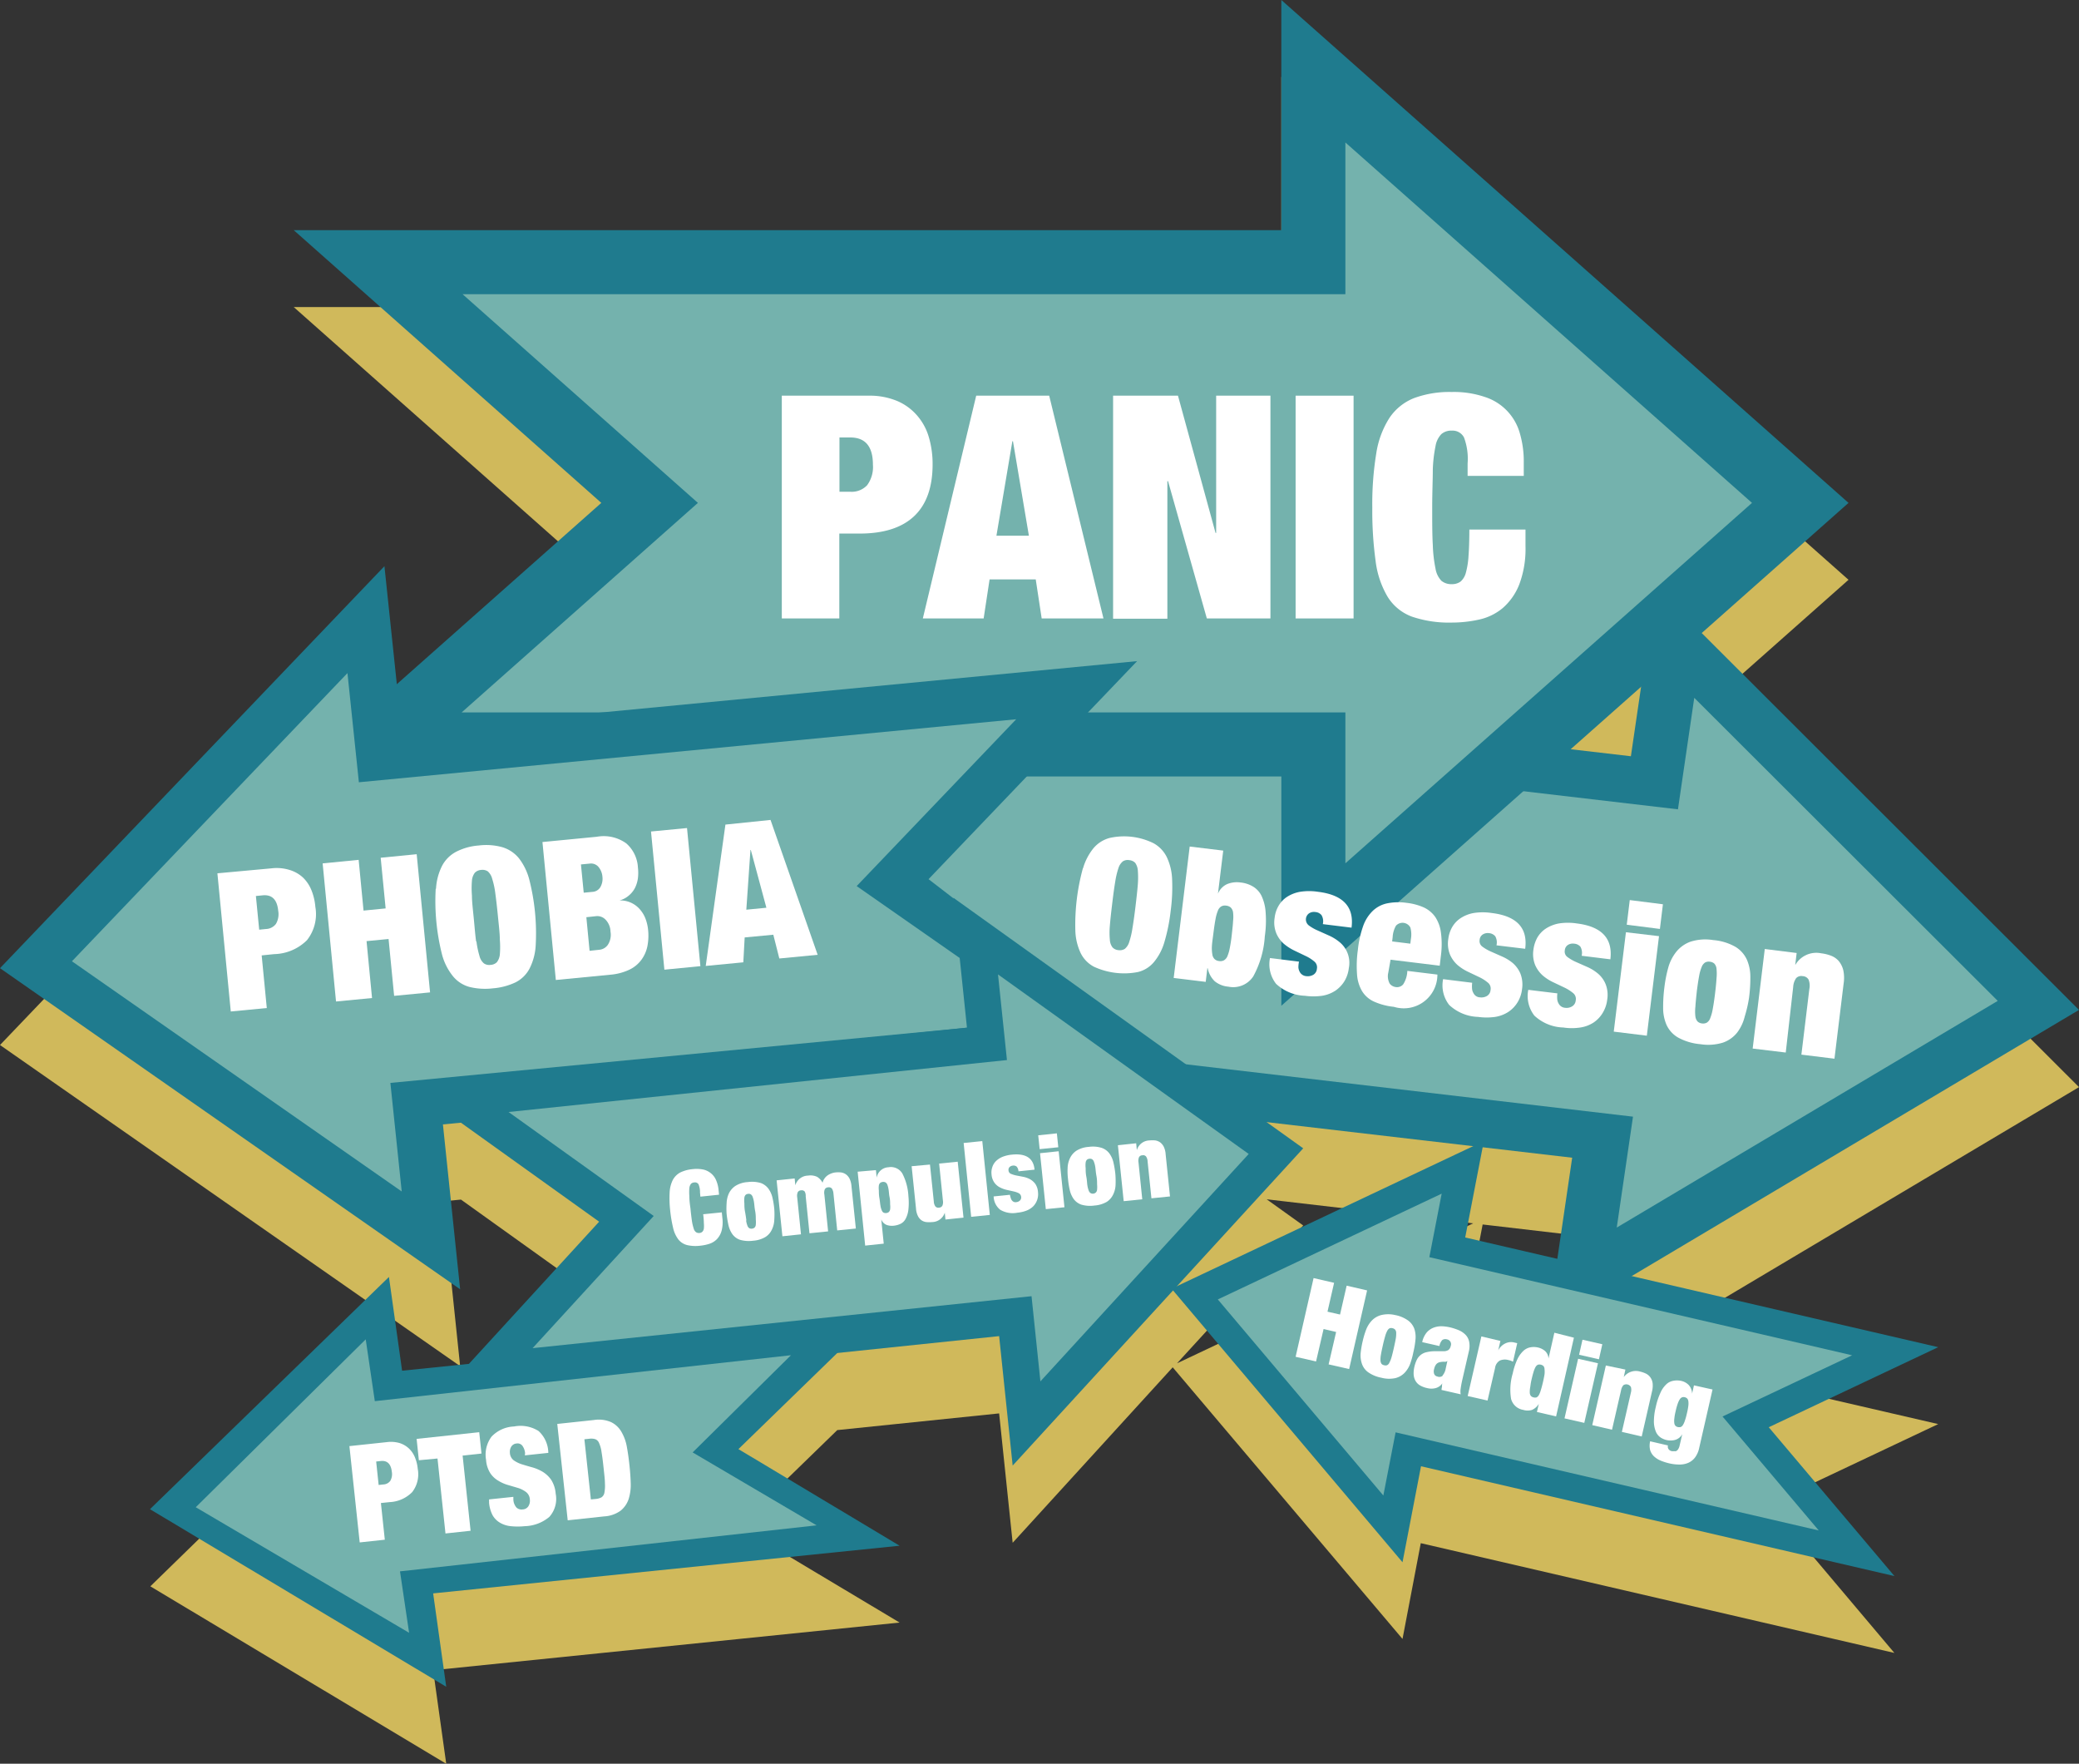
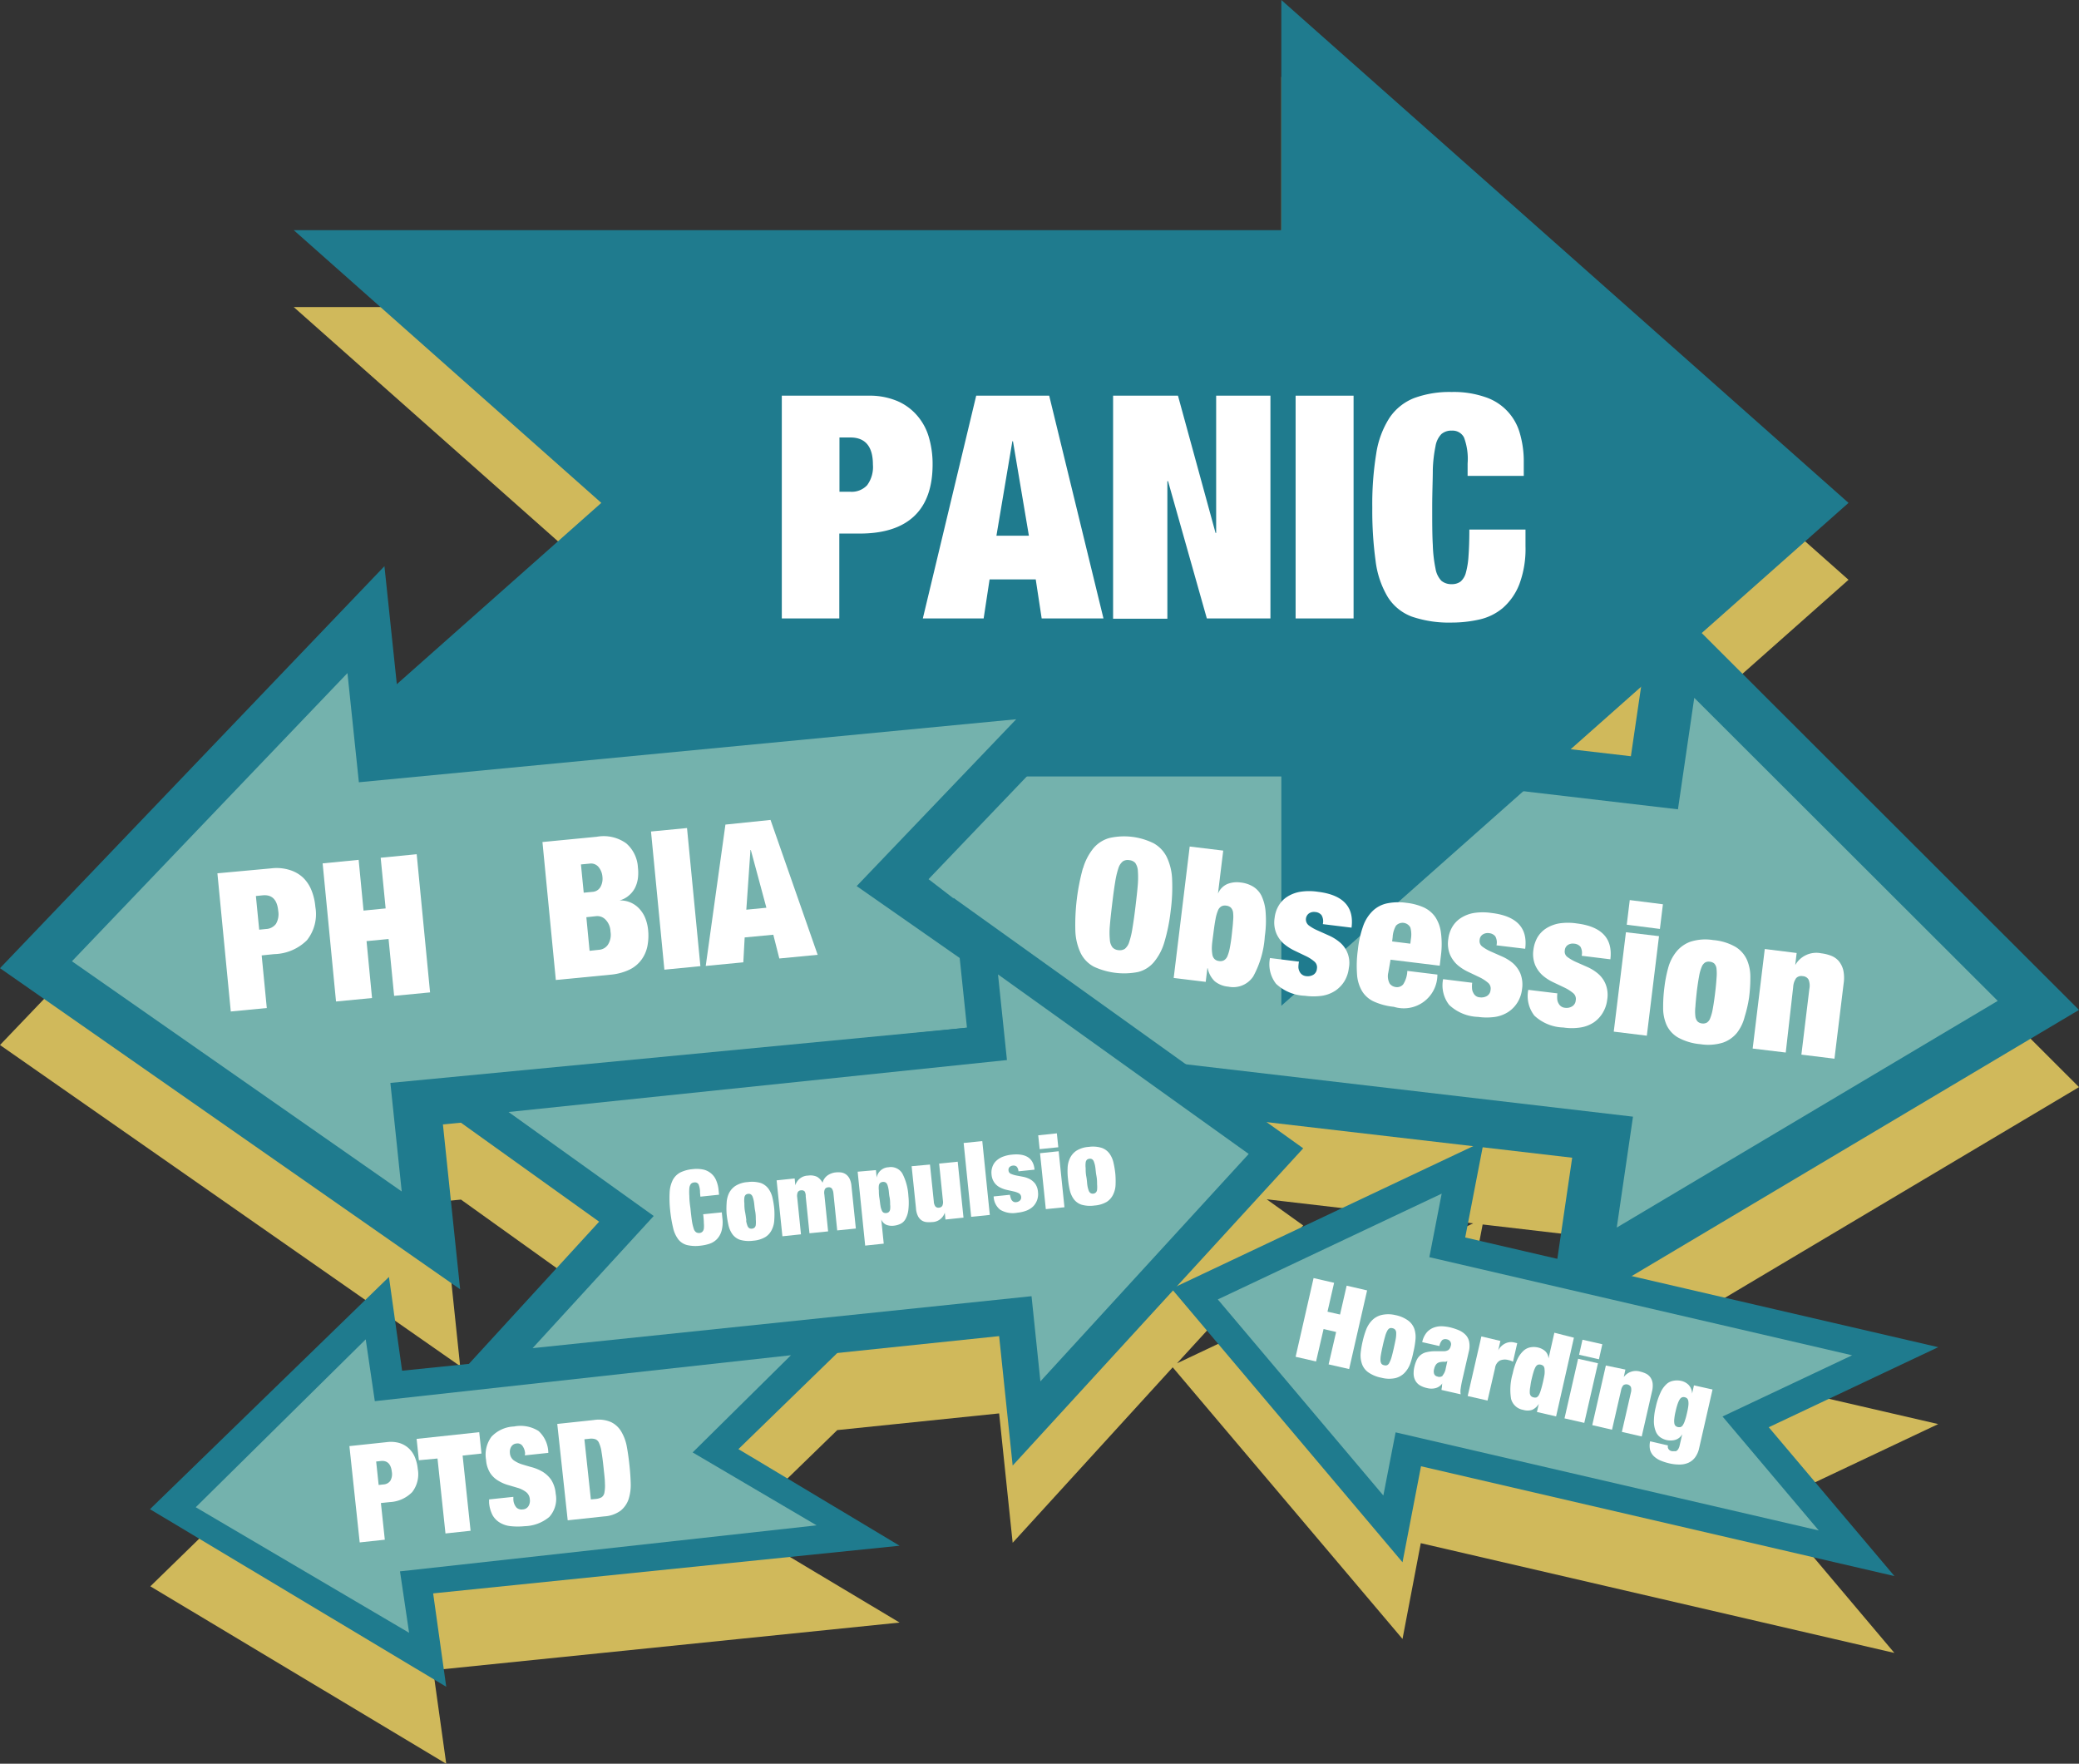
<svg xmlns="http://www.w3.org/2000/svg" viewBox="0 0 276.56 234.6">
  <rect x="0" y="0" width="276.56" height="234.6" fill="#333333" stroke="none" />
  <defs>
    <style>.cls-1{fill:#d0b95b;}.cls-2{fill:#1f7b8e;}.cls-3{fill:#74b2ad;}.cls-4{fill:#fff;}</style>
  </defs>
  <g id="Layer_2" data-name="Layer 2">
    <g id="Text">
      <path class="cls-1" d="M217.06,180l59.5-35.4L226.37,94.43,245.9,77.12,170.45,10.23V40.84H39.07L80,77.12l-27.2,24.12L51.14,85.53,0,139l61.21,42.71-2.29-21.92,2.4-.23L79.7,172.72,62.37,191.64l-8.88.91-1.75-12.48L20,211,59.36,234.6l-1.74-12.44,62.05-6.34L98.23,203l13.15-12.78L132.91,188l1.8,17.21L156,181.87,186.57,218,189,205.26l63,14.6L235.3,200.07l22.53-10.65Zm-22.14-5.13,2.31-12,11.91,1.39-2,13.45Zm22-64-8-.93,9.36-8.3ZM173.36,163l-4.86-3.48,27.47,3.2-39.4,18.62Z" />
      <polygon class="cls-2" points="276.56 134.33 220.25 78.09 216.95 100.59 156.56 93.55 136.6 95.59 128.17 144.56 209.14 153.99 205.85 176.4 276.56 134.33" />
      <polygon class="cls-3" points="122.95 137.49 217.23 148.53 215.07 163.28 265.75 133.13 225.38 92.82 223.21 107.65 129.04 96.62 122.95 137.49" />
      <polygon class="cls-2" points="170.45 133.78 170.45 103.28 38.94 103.28 79.99 66.89 39.07 30.61 170.45 30.61 170.45 0 245.9 66.89 170.45 133.78" />
-       <polygon class="cls-3" points="61.41 94.76 178.97 94.76 178.97 114.83 233.06 66.89 178.97 18.95 178.97 39.13 61.53 39.13 92.84 66.89 61.41 94.76" />
      <rect class="cls-3" x="121.24" y="112.55" width="7.95" height="8.22" />
      <polygon class="cls-2" points="151.56 140.69 128.76 123.68 127.17 119.75 123.52 116.94 151.26 87.94 53.45 97.31 51.14 75.31 0 128.78 61.21 171.49 58.92 149.56 151.56 140.69" />
      <polygon class="cls-3" points="113.96 117.86 135.18 95.67 47.74 104.05 46.22 89.53 9.57 127.86 53.44 158.48 51.93 144.04 139.46 135.66 113.96 117.86" />
      <polygon class="cls-2" points="134.71 194.94 132.91 177.72 58.67 185.46 79.7 162.5 54.47 144.43 128.63 136.69 126.83 119.42 173.36 152.74 134.71 194.94" />
      <polygon class="cls-3" points="70.85 179.32 137.22 172.41 138.4 183.74 166.11 153.49 132.76 129.61 133.95 141 67.65 147.91 86.96 161.74 70.85 179.32" />
      <polygon class="cls-2" points="19.95 200.74 51.74 169.85 53.49 182.32 115.47 175.99 98.23 192.75 119.67 205.6 57.62 211.94 59.36 224.36 19.95 200.74" />
      <polygon class="cls-3" points="92.14 193.19 105.22 180.26 49.86 186.37 48.65 178.15 26.04 200.48 54.42 217.18 53.21 209.01 108.63 202.89 92.14 193.19" />
      <polygon class="cls-2" points="155.85 171.41 197.39 151.78 194.91 164.6 257.83 179.19 235.29 189.84 252.01 209.64 189.03 195.03 186.57 207.8 155.85 171.41" />
      <polygon class="cls-3" points="229.14 188.41 246.38 180.27 190.14 167.22 191.78 158.77 162 172.84 184.02 198.92 185.65 190.52 241.94 203.57 229.14 188.41" />
      <path class="cls-4" d="M115.54,52.63a9.5,9.5,0,0,1,3.82.71A7.24,7.24,0,0,1,122,55.27a7.58,7.58,0,0,1,1.56,2.88,12.6,12.6,0,0,1,.5,3.61c0,3.07-.83,5.37-2.47,6.91s-4.06,2.3-7.24,2.3h-2.7V82.26H104V52.63Zm-2.41,12.78a2.8,2.8,0,0,0,2.22-.87,4.08,4.08,0,0,0,.77-2.74c0-2.4-1-3.61-3-3.61h-1.45v7.22Z" />
      <path class="cls-4" d="M139.57,52.63l7.22,29.63h-8.22l-.79-5.19h-6.14l-.79,5.19h-8.09l7.1-29.63Zm-4.9,6.06-2.12,12.57h4.32l-2.12-12.57Z" />
      <path class="cls-4" d="M156.7,52.63l5,18.26h.08V52.63H169V82.26h-8.46L155.38,64h-.09v18.3h-7.22V52.63Z" />
      <path class="cls-4" d="M180.06,52.63V82.26h-7.71V52.63Z" />
      <path class="cls-4" d="M194.75,58.19a1.7,1.7,0,0,0-1.62-.91,2,2,0,0,0-1.39.46,3,3,0,0,0-.78,1.61,18.18,18.18,0,0,0-.36,3.14c0,1.31-.08,3-.08,5s0,3.64.08,5a18.18,18.18,0,0,0,.36,3.14,3.06,3.06,0,0,0,.78,1.62,2.06,2.06,0,0,0,1.39.45,1.91,1.91,0,0,0,1.17-.35,2.35,2.35,0,0,0,.7-1.18,10.76,10.76,0,0,0,.35-2.22c.07-.93.11-2.1.11-3.51h7.47v2.2a13.42,13.42,0,0,1-.83,5.1,8.08,8.08,0,0,1-2.2,3.14,7.32,7.32,0,0,1-3.14,1.53,16.69,16.69,0,0,1-3.63.4,15.32,15.32,0,0,1-5.31-.79,6.42,6.42,0,0,1-3.23-2.64,12.22,12.22,0,0,1-1.6-4.77,49,49,0,0,1-.44-7.07,41.69,41.69,0,0,1,.52-7.18,12.14,12.14,0,0,1,1.76-4.77,7.07,7.07,0,0,1,3.28-2.64,13.64,13.64,0,0,1,5-.81,12.81,12.81,0,0,1,4.44.67,7.06,7.06,0,0,1,4.63,4.83,13.3,13.3,0,0,1,.52,3.88V63.3h-7.47V61.64A8.11,8.11,0,0,0,194.75,58.19Z" />
      <path class="cls-4" d="M144.07,115.5a7.56,7.56,0,0,1,1.4-2.69,4.25,4.25,0,0,1,2.13-1.35,8.84,8.84,0,0,1,5.87.71,4.27,4.27,0,0,1,1.74,1.83,7.48,7.48,0,0,1,.71,2.94,23.62,23.62,0,0,1-.19,4.21,23.91,23.91,0,0,1-.83,4.14,7.35,7.35,0,0,1-1.4,2.68,4,4,0,0,1-2.12,1.32,9.57,9.57,0,0,1-5.87-.71,4.11,4.11,0,0,1-1.75-1.8,7.56,7.56,0,0,1-.71-2.94,28.39,28.39,0,0,1,1-8.34Zm3.57,7.63a10,10,0,0,0,0,1.88,1.83,1.83,0,0,0,.35,1,1.2,1.2,0,0,0,.78.37,1.26,1.26,0,0,0,.86-.17,1.89,1.89,0,0,0,.58-.9,10.94,10.94,0,0,0,.43-1.82c.13-.77.27-1.75.41-2.92s.25-2.15.31-2.93a11.89,11.89,0,0,0,0-1.87,2,2,0,0,0-.35-1,1.24,1.24,0,0,0-.79-.36,1.18,1.18,0,0,0-.85.16,1.9,1.9,0,0,0-.59.9,11.09,11.09,0,0,0-.43,1.83c-.13.77-.26,1.74-.4,2.91S147.7,122.35,147.64,123.13Z" />
      <path class="cls-4" d="M162.72,113.14l-.7,5.73h0a2.38,2.38,0,0,1,1.26-1.29,3.44,3.44,0,0,1,1.73-.2,4.06,4.06,0,0,1,1.67.54,3,3,0,0,1,1.14,1.25,6.09,6.09,0,0,1,.54,2.16,14.56,14.56,0,0,1-.11,3.22,12.7,12.7,0,0,1-1.54,5.33,3.19,3.19,0,0,1-3.3,1.36,3.33,3.33,0,0,1-1.82-.72,3.23,3.23,0,0,1-.93-1.73h-.05l-.22,1.81-4.26-.52,2.13-17.48Zm-1.5,12.63a5,5,0,0,0,.05,1.16,1.08,1.08,0,0,0,.31.65,1,1,0,0,0,.59.25,1,1,0,0,0,.65-.1,1.13,1.13,0,0,0,.46-.55,5.34,5.34,0,0,0,.32-1.12c.09-.46.18-1,.26-1.75s.15-1.32.17-1.79a5.13,5.13,0,0,0,0-1.16,1.13,1.13,0,0,0-.31-.65,1.1,1.1,0,0,0-.61-.25,1,1,0,0,0-.64.1,1.07,1.07,0,0,0-.45.55,5.34,5.34,0,0,0-.32,1.12c-.09.47-.18,1.06-.27,1.78S161.25,125.3,161.22,125.77Z" />
      <path class="cls-4" d="M172.72,128.67a1.46,1.46,0,0,0,.17.59,1.07,1.07,0,0,0,.88.58,1.48,1.48,0,0,0,.93-.18,1,1,0,0,0,.48-.79,1,1,0,0,0-.37-1,5,5,0,0,0-1.12-.71l-1.46-.7a6.67,6.67,0,0,1-1.44-.92,3.88,3.88,0,0,1-1-1.38,3.82,3.82,0,0,1-.23-2.08,4,4,0,0,1,.52-1.59,3.53,3.53,0,0,1,1.12-1.19,4.68,4.68,0,0,1,1.75-.68,7.77,7.77,0,0,1,2.38,0q5,.61,4.46,4.77l-3.82-.47a1.62,1.62,0,0,0-.17-1.19,1.17,1.17,0,0,0-.83-.42,1.2,1.2,0,0,0-.84.18,1,1,0,0,0,0,1.62,5.72,5.72,0,0,0,1.12.64l1.47.66a6.11,6.11,0,0,1,1.45.88,3.56,3.56,0,0,1,1.26,3.47,4.32,4.32,0,0,1-.58,1.74,4.19,4.19,0,0,1-1.21,1.27,4.49,4.49,0,0,1-1.77.68,8.23,8.23,0,0,1-2.28,0,5.93,5.93,0,0,1-3.84-1.59,4.22,4.22,0,0,1-.81-3.43l3.86.48A3.68,3.68,0,0,0,172.72,128.67Z" />
      <path class="cls-4" d="M184.68,129.36a2.08,2.08,0,0,0,.19,1.48,1.21,1.21,0,0,0,.79.45,1.07,1.07,0,0,0,1-.36,3.52,3.52,0,0,0,.55-1.79l4,.49a4.47,4.47,0,0,1-5.79,4.29,8.57,8.57,0,0,1-2.63-.69,3.59,3.59,0,0,1-1.59-1.38,5,5,0,0,1-.68-2.26,15.32,15.32,0,0,1,.11-3.24,13.79,13.79,0,0,1,.71-3.19,5.23,5.23,0,0,1,1.27-2,3.92,3.92,0,0,1,1.9-1,7.61,7.61,0,0,1,2.6-.07,7.74,7.74,0,0,1,2.27.6,3.84,3.84,0,0,1,1.54,1.27,4.85,4.85,0,0,1,.76,2.08,11.73,11.73,0,0,1,0,3.06l-.16,1.35-6.54-.8Zm2.93-6a1.18,1.18,0,0,0-1.91-.23,3.43,3.43,0,0,0-.44,1.51l-.07.58,2.42.3.07-.59A3.45,3.45,0,0,0,187.61,123.36Z" />
      <path class="cls-4" d="M195.82,131.49a1.32,1.32,0,0,0,.18.59,1,1,0,0,0,.87.58,1.48,1.48,0,0,0,.93-.18,1,1,0,0,0,.48-.79,1,1,0,0,0-.37-1,5.19,5.19,0,0,0-1.11-.71l-1.47-.7a6.31,6.31,0,0,1-1.44-.92,4,4,0,0,1-1-1.38,3.91,3.91,0,0,1-.23-2.08,4.14,4.14,0,0,1,.52-1.59,3.56,3.56,0,0,1,1.13-1.19,4.63,4.63,0,0,1,1.74-.68,7.8,7.8,0,0,1,2.38,0q5,.6,4.46,4.76l-3.82-.46a1.67,1.67,0,0,0-.16-1.2,1.21,1.21,0,0,0-.83-.42,1.23,1.23,0,0,0-.84.18.92.92,0,0,0-.41.72.91.91,0,0,0,.37.9,5.82,5.82,0,0,0,1.13.65l1.47.65a6,6,0,0,1,1.44.88,3.87,3.87,0,0,1,1,1.37,4,4,0,0,1,.23,2.1,4.28,4.28,0,0,1-.59,1.74,4.07,4.07,0,0,1-1.21,1.27,4.49,4.49,0,0,1-1.77.68,8.22,8.22,0,0,1-2.28,0,5.88,5.88,0,0,1-3.84-1.59,4.22,4.22,0,0,1-.81-3.43l3.87.48A3.72,3.72,0,0,0,195.82,131.49Z" />
      <path class="cls-4" d="M207.15,132.87a1.33,1.33,0,0,0,.18.6,1.06,1.06,0,0,0,.87.58,1.42,1.42,0,0,0,.93-.19,1,1,0,0,0,.48-.78,1,1,0,0,0-.36-1,5.55,5.55,0,0,0-1.12-.71l-1.47-.7a6.19,6.19,0,0,1-1.44-.92,4,4,0,0,1-1-1.38,3.89,3.89,0,0,1-.23-2.08,4.45,4.45,0,0,1,.52-1.59,3.65,3.65,0,0,1,1.13-1.19,4.8,4.8,0,0,1,1.74-.68,7.8,7.8,0,0,1,2.38,0c3.31.41,4.8,2,4.46,4.77l-3.82-.47a1.67,1.67,0,0,0-.16-1.2,1.2,1.2,0,0,0-.83-.41,1.22,1.22,0,0,0-.84.17.92.92,0,0,0-.41.72.89.89,0,0,0,.37.9,5.82,5.82,0,0,0,1.13.65l1.47.65a5.88,5.88,0,0,1,1.44.89,3.64,3.64,0,0,1,1,1.36,3.9,3.9,0,0,1,.23,2.11,4.33,4.33,0,0,1-.59,1.74A4.07,4.07,0,0,1,212,136a4.42,4.42,0,0,1-1.77.67,7.45,7.45,0,0,1-2.27,0,5.88,5.88,0,0,1-3.85-1.58,4.24,4.24,0,0,1-.81-3.43l3.87.47A3.72,3.72,0,0,0,207.15,132.87Z" />
      <path class="cls-4" d="M220.69,124.52l-1.62,13.24-4.4-.54L216.29,124Zm.52-4.24-.4,3.28L216.4,123l.4-3.28Z" />
      <path class="cls-4" d="M232.09,135.22a5.76,5.76,0,0,1-1,2.12,4.16,4.16,0,0,1-1.89,1.34,6.65,6.65,0,0,1-3,.21,7.51,7.51,0,0,1-3-.9,3.77,3.77,0,0,1-1.51-1.67,5.6,5.6,0,0,1-.45-2.29,20.19,20.19,0,0,1,.17-2.73,17.54,17.54,0,0,1,.49-2.52,5.9,5.9,0,0,1,1.05-2.13,4.31,4.31,0,0,1,1.89-1.38,6.49,6.49,0,0,1,3.05-.23,7.13,7.13,0,0,1,3,.92,3.89,3.89,0,0,1,1.5,1.71,5.7,5.7,0,0,1,.45,2.31,20.15,20.15,0,0,1-.17,2.72A17,17,0,0,1,232.09,135.22Zm-6.56-1.31a5.66,5.66,0,0,0,0,1.29,1.23,1.23,0,0,0,.3.68,1,1,0,0,0,.58.25,1.05,1.05,0,0,0,.63-.1,1.16,1.16,0,0,0,.46-.59,6.06,6.06,0,0,0,.34-1.24c.1-.53.2-1.2.3-2s.17-1.52.2-2.06a6.43,6.43,0,0,0,0-1.29,1.17,1.17,0,0,0-.3-.69,1.06,1.06,0,0,0-.59-.24,1,1,0,0,0-.62.1,1.22,1.22,0,0,0-.46.59,5.75,5.75,0,0,0-.35,1.25q-.15.8-.3,2C225.63,132.7,225.56,133.38,225.53,133.91Z" />
      <path class="cls-4" d="M239,126.76l-.19,1.61h0a3.22,3.22,0,0,1,3.45-1.57,5.48,5.48,0,0,1,1.34.33,2.59,2.59,0,0,1,1,.7,3.08,3.08,0,0,1,.6,1.2,4.92,4.92,0,0,1,.05,1.79l-1.22,10-4.4-.54,1.06-8.74a2.18,2.18,0,0,0-.1-1.23.93.93,0,0,0-.78-.47.94.94,0,0,0-.88.27,2.27,2.27,0,0,0-.39,1.17L237.55,140l-4.4-.53,1.61-13.24Z" />
      <path class="cls-4" d="M177.47,170.63l-.88,3.84,1.67.38.88-3.84,2.72.63-2.39,10.46-2.73-.62,1-4.31-1.67-.39-1,4.31-2.72-.62L174.74,170Z" />
      <path class="cls-4" d="M187.59,181.4a3.51,3.51,0,0,1-.76,1.22,2.57,2.57,0,0,1-1.23.69,4,4,0,0,1-1.86-.06,4.46,4.46,0,0,1-1.76-.74,2.29,2.29,0,0,1-.81-1.11A3.47,3.47,0,0,1,181,180a12,12,0,0,1,.28-1.64,11.24,11.24,0,0,1,.45-1.5,3.68,3.68,0,0,1,.77-1.22,2.65,2.65,0,0,1,1.24-.72,4,4,0,0,1,1.86,0,4.34,4.34,0,0,1,1.75.75,2.39,2.39,0,0,1,.81,1.13,3.53,3.53,0,0,1,.13,1.43,11.74,11.74,0,0,1-.28,1.64A10.45,10.45,0,0,1,187.59,181.4Zm-3.89-1.21a3.33,3.33,0,0,0-.06.78.87.87,0,0,0,.14.44.59.59,0,0,0,.34.18.64.64,0,0,0,.39,0,.63.63,0,0,0,.31-.33,3.66,3.66,0,0,0,.29-.73c.09-.31.19-.72.3-1.21s.2-.91.26-1.24a4.13,4.13,0,0,0,.06-.79.68.68,0,0,0-.14-.43.66.66,0,0,0-.34-.19.67.67,0,0,0-.38,0,.78.78,0,0,0-.32.33,3.25,3.25,0,0,0-.29.74c-.09.31-.2.72-.31,1.22S183.75,179.87,183.7,180.19Z" />
      <path class="cls-4" d="M191.82,184.48c0-.15,0-.31.05-.48h0a1.58,1.58,0,0,1-.88.63,2.23,2.23,0,0,1-1.15,0,3.14,3.14,0,0,1-1-.39,1.69,1.69,0,0,1-.57-.62,2,2,0,0,1-.22-.82,3.65,3.65,0,0,1,.1-1,4.56,4.56,0,0,1,.33-.95,1.89,1.89,0,0,1,1.32-1,4.6,4.6,0,0,1,1.13-.12H192a1.2,1.2,0,0,0,.67-.16.87.87,0,0,0,.31-.53.65.65,0,0,0-.51-.89.72.72,0,0,0-.61.09,1.55,1.55,0,0,0-.38.8l-2.29-.52a2.91,2.91,0,0,1,.63-1.32,2.33,2.33,0,0,1,.95-.63,2.94,2.94,0,0,1,1.06-.16,5.9,5.9,0,0,1,1,.13,7.53,7.53,0,0,1,1.24.4,2.78,2.78,0,0,1,.91.63,1.87,1.87,0,0,1,.46.92,3,3,0,0,1-.06,1.32l-.89,3.87q-.12.56-.18,1a2.2,2.2,0,0,0,0,.78l-2.55-.58A1.69,1.69,0,0,1,191.82,184.48Zm.08-1.52a2,2,0,0,0,.42-.94l.22-1h0a.51.51,0,0,1-.41.11,2.4,2.4,0,0,0-.57.05.86.86,0,0,0-.51.29,1.5,1.5,0,0,0-.27.61,1.06,1.06,0,0,0,0,.67.56.56,0,0,0,.42.34A.69.69,0,0,0,191.9,183Z" />
      <path class="cls-4" d="M199.59,178.36l-.29,1.26h0a2.07,2.07,0,0,1,.95-.93,1.74,1.74,0,0,1,1.16-.13l.42.1-.56,2.46L201,181a1.68,1.68,0,0,0-.32-.09,1.71,1.71,0,0,0-1.16.06,1.34,1.34,0,0,0-.64,1l-1,4.32-2.64-.6,1.82-7.93Z" />
      <path class="cls-4" d="M209.37,177.93,207,188.4l-2.55-.59.25-1.08h0a2,2,0,0,1-.89.8,2,2,0,0,1-1.19,0,2,2,0,0,1-1.61-1.47,7.6,7.6,0,0,1,.22-3.37,8.93,8.93,0,0,1,.6-1.85,3.73,3.73,0,0,1,.78-1.12,1.87,1.87,0,0,1,.92-.5,2.44,2.44,0,0,1,1,0,2.19,2.19,0,0,1,1,.48,1.43,1.43,0,0,1,.46,1h0l.78-3.43Zm-5.82,6.63a3.17,3.17,0,0,0-.05.71.74.74,0,0,0,.15.41.69.69,0,0,0,.36.19.73.73,0,0,0,.39,0,.76.76,0,0,0,.31-.31,3.12,3.12,0,0,0,.26-.66c.09-.28.18-.62.27-1s.17-.79.22-1.08a3.08,3.08,0,0,0,0-.71.67.67,0,0,0-.14-.41.79.79,0,0,0-.75-.17.76.76,0,0,0-.31.31,3.23,3.23,0,0,0-.26.65c-.09.28-.18.64-.28,1.07S203.6,184.27,203.55,184.56Z" />
      <path class="cls-4" d="M212.57,181.33l-1.82,7.93-2.63-.6,1.81-7.93Zm.58-2.53-.45,2-2.64-.6.45-2Z" />
      <path class="cls-4" d="M216.22,182.17l-.22,1h0a2,2,0,0,1,2.19-.73,3.68,3.68,0,0,1,.79.28,1.61,1.61,0,0,1,.57.5,1.73,1.73,0,0,1,.29.76,3.07,3.07,0,0,1-.08,1.09l-1.37,6-2.64-.61,1.2-5.23a1.37,1.37,0,0,0,0-.75.71.71,0,0,0-1-.23,1.43,1.43,0,0,0-.31.69l-1.2,5.23-2.63-.61,1.81-7.93Z" />
      <path class="cls-4" d="M227.81,184.82l-1.78,7.8a3.19,3.19,0,0,1-.56,1.26,2.3,2.3,0,0,1-.9.7,2.89,2.89,0,0,1-1.16.22,5.77,5.77,0,0,1-1.33-.15,7.64,7.64,0,0,1-1.17-.37,3,3,0,0,1-.89-.57,1.93,1.93,0,0,1-.51-.83,2.55,2.55,0,0,1,0-1.17l2.37.55a.58.58,0,0,0,.08.49.65.65,0,0,0,.44.27,1,1,0,0,0,.3,0A.59.59,0,0,0,223,193a.85.85,0,0,0,.25-.25,1.56,1.56,0,0,0,.19-.51l.34-1.47h0a1.59,1.59,0,0,1-1,.77,2.41,2.41,0,0,1-1.1,0,2.46,2.46,0,0,1-.77-.33,1.77,1.77,0,0,1-.62-.74,3.6,3.6,0,0,1-.28-1.32,8,8,0,0,1,.25-2,8.91,8.91,0,0,1,.61-1.87,3.47,3.47,0,0,1,.76-1.12,1.77,1.77,0,0,1,.92-.49,2.61,2.61,0,0,1,1.07,0,2,2,0,0,1,1,.53,1.75,1.75,0,0,1,.47,1.17h0l.25-1.1Zm-5.08,3.86a2.25,2.25,0,0,0,0,.64.61.61,0,0,0,.17.35.75.75,0,0,0,.31.15,1,1,0,0,0,.34,0,.64.64,0,0,0,.3-.24,2.44,2.44,0,0,0,.27-.58,8,8,0,0,0,.28-1,8.46,8.46,0,0,0,.19-1,2.25,2.25,0,0,0,0-.64.67.67,0,0,0-.17-.36.73.73,0,0,0-.29-.15.69.69,0,0,0-.35,0,.7.7,0,0,0-.31.25,2.62,2.62,0,0,0-.28.58,8,8,0,0,0-.28,1A6.8,6.8,0,0,0,222.73,188.68Z" />
      <path class="cls-4" d="M36.1,115.5a5.83,5.83,0,0,1,2.41.21,4.56,4.56,0,0,1,1.78,1,4.85,4.85,0,0,1,1.14,1.7,7.54,7.54,0,0,1,.52,2.21,5.58,5.58,0,0,1-1.11,4.43,6.39,6.39,0,0,1-4.36,1.86l-1.67.17.68,7-4.79.46-1.78-18.38Zm-.72,8.07a1.74,1.74,0,0,0,1.32-.67,2.55,2.55,0,0,0,.31-1.75c-.14-1.49-.83-2.18-2.07-2.06l-.9.09.44,4.48Z" />
      <path class="cls-4" d="M47.71,114.37l.65,6.75,2.94-.29-.66-6.74,4.79-.47L57.21,132l-4.78.46-.74-7.56-2.93.28.73,7.57-4.79.46-1.78-18.37Z" />
-       <path class="cls-4" d="M58,118.22a7.7,7.7,0,0,1,.81-3.06,4.46,4.46,0,0,1,1.88-1.87,7.87,7.87,0,0,1,3-.83,8,8,0,0,1,3.14.23,4.53,4.53,0,0,1,2.2,1.47A7.87,7.87,0,0,1,70.41,117a29,29,0,0,1,.85,8.77,7.74,7.74,0,0,1-.82,3.07,4.29,4.29,0,0,1-1.87,1.83,8.59,8.59,0,0,1-3,.79,8.69,8.69,0,0,1-3.14-.19,4.29,4.29,0,0,1-2.19-1.44A7.74,7.74,0,0,1,58.81,127a29.09,29.09,0,0,1-.85-8.78Zm5.38,7a11.66,11.66,0,0,0,.4,1.92,1.87,1.87,0,0,0,.59,1,1.23,1.23,0,0,0,.89.2,1.26,1.26,0,0,0,.84-.36,2,2,0,0,0,.39-1,12.18,12.18,0,0,0,0-2c0-.82-.13-1.85-.25-3.08s-.24-2.26-.35-3.07a10.58,10.58,0,0,0-.41-1.92,2,2,0,0,0-.58-1,1.29,1.29,0,0,0-.89-.2,1.31,1.31,0,0,0-.84.37,2,2,0,0,0-.39,1.05,12.05,12.05,0,0,0,0,2c0,.82.13,1.85.25,3.09S63.22,124.42,63.34,125.24Z" />
      <path class="cls-4" d="M79.39,111.3a5.14,5.14,0,0,1,3.92.88,4.57,4.57,0,0,1,1.55,3.21,6.11,6.11,0,0,1,0,1.42,4.13,4.13,0,0,1-.39,1.29,3.29,3.29,0,0,1-.8,1,3.16,3.16,0,0,1-1.26.67v0a3.42,3.42,0,0,1,2.74,1.22,4.06,4.06,0,0,1,.73,1.24,5.78,5.78,0,0,1,.33,1.41,7.39,7.39,0,0,1-.09,2.22,4.58,4.58,0,0,1-.8,1.81A4.26,4.26,0,0,1,83.68,129a7.35,7.35,0,0,1-2.51.65l-7.23.7L72.16,112Zm-.59,7.33a1.3,1.3,0,0,0,1.08-.66,2.24,2.24,0,0,0,.26-1.34,2.33,2.33,0,0,0-.51-1.3,1.3,1.3,0,0,0-1.19-.46l-1.16.11.37,3.76Zm.93,7.7a1.55,1.55,0,0,0,1.13-.66,2.43,2.43,0,0,0,.35-1.76,2.36,2.36,0,0,0-.67-1.6,1.52,1.52,0,0,0-1.24-.45L78,122l.43,4.47Z" />
      <path class="cls-4" d="M91.39,110.14l1.78,18.37-4.79.47L86.6,110.6Z" />
      <path class="cls-4" d="M102.5,109.06,108.77,127l-5.1.49-.8-3.16-3.81.36L98.88,128l-5,.48,2.62-18.8Zm-2.67,4L99.28,121l2.67-.26-2.07-7.68Z" />
      <path class="cls-4" d="M92.92,157.52a.55.55,0,0,0-.56-.24.67.67,0,0,0-.45.19,1.17,1.17,0,0,0-.21.57,7,7,0,0,0,0,1.05q0,.66.15,1.65c.06.66.13,1.2.19,1.64a6.08,6.08,0,0,0,.23,1,.93.93,0,0,0,.31.51.69.69,0,0,0,.48.11.6.6,0,0,0,.37-.16.75.75,0,0,0,.2-.42,3.84,3.84,0,0,0,0-.74q0-.47-.09-1.17l2.48-.25.07.72a4.49,4.49,0,0,1-.1,1.73,2.66,2.66,0,0,1-.62,1.11,2.49,2.49,0,0,1-1,.62,5.71,5.71,0,0,1-1.19.25,5,5,0,0,1-1.78-.08,2.17,2.17,0,0,1-1.17-.76,4,4,0,0,1-.69-1.53,17.83,17.83,0,0,1-.39-2.33,14.49,14.49,0,0,1-.07-2.4,4.15,4.15,0,0,1,.42-1.64,2.44,2.44,0,0,1,1-1,4.71,4.71,0,0,1,1.64-.44,4.44,4.44,0,0,1,1.49.07,2.48,2.48,0,0,1,1,.53,2.37,2.37,0,0,1,.65.92,4.22,4.22,0,0,1,.31,1.27l.06.61-2.48.26-.05-.55A2.74,2.74,0,0,0,92.92,157.52Z" />
      <path class="cls-4" d="M103,162.24a3.22,3.22,0,0,1-.31,1.29,2.32,2.32,0,0,1-.86,1,3.7,3.7,0,0,1-1.64.5,4.27,4.27,0,0,1-1.75-.12,2.1,2.1,0,0,1-1-.73,3.32,3.32,0,0,1-.53-1.19,12.69,12.69,0,0,1-.25-1.52,9.9,9.9,0,0,1,0-1.44,3.39,3.39,0,0,1,.3-1.29,2.49,2.49,0,0,1,.87-1,3.49,3.49,0,0,1,1.64-.51,4.12,4.12,0,0,1,1.75.13,2.23,2.23,0,0,1,1,.75,3.27,3.27,0,0,1,.54,1.21,10.85,10.85,0,0,1,.24,1.51A9.91,9.91,0,0,1,103,162.24Zm-3.75.1a3.32,3.32,0,0,0,.18.7.65.65,0,0,0,.25.33.66.66,0,0,0,.68-.07.59.59,0,0,0,.18-.38,3.8,3.8,0,0,0,0-.72c0-.3,0-.68-.09-1.15s-.1-.85-.15-1.15a3.44,3.44,0,0,0-.18-.71.64.64,0,0,0-.25-.33.5.5,0,0,0-.35-.06.55.55,0,0,0-.33.13.64.64,0,0,0-.17.38,3.08,3.08,0,0,0,0,.73c0,.3,0,.69.09,1.15S99.24,162,99.29,162.34Z" />
      <path class="cls-4" d="M107.05,158.49a.52.52,0,0,0-.49-.16.51.51,0,0,0-.44.25,1.27,1.27,0,0,0-.07.69l.5,4.91-2.47.26-.77-7.44,2.4-.25.09.91h0a1.79,1.79,0,0,1,1.69-1.29,2.08,2.08,0,0,1,1.2.16,1.94,1.94,0,0,1,.73.79,1.73,1.73,0,0,1,.7-1,2.33,2.33,0,0,1,1-.37,3.37,3.37,0,0,1,.78,0,1.5,1.5,0,0,1,.64.26,1.64,1.64,0,0,1,.48.58,2.84,2.84,0,0,1,.25,1l.58,5.62-2.48.25-.5-4.91a1.41,1.41,0,0,0-.21-.66.53.53,0,0,0-.49-.16.52.52,0,0,0-.45.26,1.23,1.23,0,0,0-.06.68l.5,4.92-2.48.25-.5-4.91A1.22,1.22,0,0,0,107.05,158.49Z" />
      <path class="cls-4" d="M116.52,155.64l.1,1h0a1.66,1.66,0,0,1,1.57-1.38,1.78,1.78,0,0,1,1.84.82,7.32,7.32,0,0,1,.81,3,8.51,8.51,0,0,1,0,1.81,3.35,3.35,0,0,1-.35,1.19,1.53,1.53,0,0,1-.65.68,2.67,2.67,0,0,1-.92.27,2.08,2.08,0,0,1-1-.11,1.29,1.29,0,0,1-.69-.72h0l.33,3.22-2.47.26-1-9.83Zm.6,4.7a2.33,2.33,0,0,0,.17.63.59.59,0,0,0,.24.32.69.69,0,0,0,.36.06.66.66,0,0,0,.34-.13.62.62,0,0,0,.18-.36,2.5,2.5,0,0,0,0-.65c0-.27,0-.61-.08-1s-.08-.74-.13-1a3.17,3.17,0,0,0-.16-.63.62.62,0,0,0-.25-.31.69.69,0,0,0-.7.07.56.56,0,0,0-.18.36,2.45,2.45,0,0,0,0,.64c0,.27,0,.6.07,1S117.07,160.08,117.12,160.34Z" />
      <path class="cls-4" d="M123.71,154.9l.51,4.91a1.22,1.22,0,0,0,.21.66.52.52,0,0,0,.49.16.51.51,0,0,0,.44-.26,1.24,1.24,0,0,0,.07-.69l-.5-4.91,2.47-.25.77,7.44-2.4.25-.09-.91h0a1.8,1.8,0,0,1-1.69,1.25,4,4,0,0,1-.77,0,1.42,1.42,0,0,1-.64-.24,1.56,1.56,0,0,1-.48-.58,2.69,2.69,0,0,1-.25-1l-.58-5.61Z" />
      <path class="cls-4" d="M130.67,151.78l1,9.82-2.48.25-1-9.82Z" />
      <path class="cls-4" d="M134.47,159.39a.71.71,0,0,0,.17.31.58.58,0,0,0,.55.2.81.81,0,0,0,.48-.21.58.58,0,0,0,.17-.49.62.62,0,0,0-.32-.49,2.86,2.86,0,0,0-.7-.24l-.89-.2a3.67,3.67,0,0,1-.91-.33,2.05,2.05,0,0,1-.73-.62,2.15,2.15,0,0,1-.39-1.11,2.21,2.21,0,0,1,.09-.93,2,2,0,0,1,.46-.8,2.72,2.72,0,0,1,.87-.59,4.51,4.51,0,0,1,1.3-.31c1.86-.19,2.87.49,3,2l-2.14.22a1,1,0,0,0-.24-.63.66.66,0,0,0-.51-.13.72.72,0,0,0-.44.2.53.53,0,0,0-.13.45.51.51,0,0,0,.31.44,3.61,3.61,0,0,0,.7.22l.89.17a3.4,3.4,0,0,1,.9.3,2.29,2.29,0,0,1,.74.62,2.19,2.19,0,0,1,.38,1.13,2.31,2.31,0,0,1-.1,1,2.36,2.36,0,0,1-.5.85,2.61,2.61,0,0,1-.89.59,4.43,4.43,0,0,1-1.24.29,3.26,3.26,0,0,1-2.3-.39,2.35,2.35,0,0,1-.87-1.77l2.17-.22A2.35,2.35,0,0,0,134.47,159.39Z" />
      <path class="cls-4" d="M140.59,150.75l.19,1.85-2.48.25-.19-1.84Zm.24,2.38.77,7.45-2.48.25-.77-7.44Z" />
      <path class="cls-4" d="M148.4,157.57a3.18,3.18,0,0,1-.31,1.29,2.35,2.35,0,0,1-.86,1,3.79,3.79,0,0,1-1.64.49,4.11,4.11,0,0,1-1.75-.12,2.14,2.14,0,0,1-1-.73,3.32,3.32,0,0,1-.53-1.19,11.1,11.1,0,0,1-.24-1.51,8.75,8.75,0,0,1-.05-1.44,3.23,3.23,0,0,1,.31-1.3,2.46,2.46,0,0,1,.86-1,3.53,3.53,0,0,1,1.64-.51,3.93,3.93,0,0,1,1.75.14,2.15,2.15,0,0,1,1,.74,3.27,3.27,0,0,1,.54,1.21,12.51,12.51,0,0,1,.25,1.51A11.6,11.6,0,0,1,148.4,157.57Zm-3.75.1a3.32,3.32,0,0,0,.18.7.65.65,0,0,0,.25.33.57.57,0,0,0,.35.07.56.56,0,0,0,.33-.14.59.59,0,0,0,.18-.38,3.69,3.69,0,0,0,0-.71c0-.3,0-.69-.09-1.16s-.1-.85-.15-1.15a3.16,3.16,0,0,0-.18-.7.62.62,0,0,0-.25-.34.55.55,0,0,0-.35-.06.58.58,0,0,0-.33.13.64.64,0,0,0-.17.38,3.08,3.08,0,0,0,0,.73c0,.3,0,.69.09,1.15S144.6,157.38,144.65,157.67Z" />
-       <path class="cls-4" d="M151.14,152.07l.09.91h0a1.79,1.79,0,0,1,1.69-1.29,3.93,3.93,0,0,1,.77,0,1.58,1.58,0,0,1,.64.26,1.64,1.64,0,0,1,.48.58,2.69,2.69,0,0,1,.25,1l.58,5.61-2.47.25-.51-4.91a1.22,1.22,0,0,0-.21-.66.5.5,0,0,0-.49-.15.49.49,0,0,0-.44.25,1.27,1.27,0,0,0-.07.69l.5,4.91-2.47.25-.77-7.44Z" />
      <path class="cls-4" d="M51.46,191.82a4.15,4.15,0,0,1,1.68.12,3.23,3.23,0,0,1,1.25.72,3.34,3.34,0,0,1,.8,1.17,5.27,5.27,0,0,1,.38,1.54,3.88,3.88,0,0,1-.74,3.1,4.5,4.5,0,0,1-3,1.33l-1.16.12.52,4.88-3.34.36-1.37-12.81ZM51,197.45a1.2,1.2,0,0,0,.92-.48,1.78,1.78,0,0,0,.2-1.22c-.11-1-.59-1.51-1.46-1.42l-.62.07.33,3.12Z" />
      <path class="cls-4" d="M55.72,194.23l-.3-2.84,8.33-.89.3,2.84-2.51.27,1.06,10-3.34.36L58.2,194Z" />
      <path class="cls-4" d="M69.85,193.28a2,2,0,0,0-.34-.95.79.79,0,0,0-.76-.33.91.91,0,0,0-.75.44,1.32,1.32,0,0,0-.17.8,1.31,1.31,0,0,0,.51,1,4,4,0,0,0,1.08.53c.43.13.88.27,1.37.4a5.87,5.87,0,0,1,1.39.59,3.84,3.84,0,0,1,1.14,1.07,4,4,0,0,1,.6,1.85,3.57,3.57,0,0,1-.85,3.09A5.3,5.3,0,0,1,69.8,203a9,9,0,0,1-1.86,0,3.45,3.45,0,0,1-1.41-.45,2.72,2.72,0,0,1-1-1,4.4,4.4,0,0,1-.47-1.66l0-.45,3.23-.34,0,.3a1.73,1.73,0,0,0,.42,1.13,1,1,0,0,0,.83.24.93.93,0,0,0,.76-.44,1.38,1.38,0,0,0,.18-.91,1.3,1.3,0,0,0-.49-.95,3.57,3.57,0,0,0-1-.53l-1.32-.39a5.15,5.15,0,0,1-1.34-.57,3.3,3.3,0,0,1-1.09-1,3.78,3.78,0,0,1-.58-1.79,4,4,0,0,1,.72-3.09,4.35,4.35,0,0,1,3-1.36,4.49,4.49,0,0,1,3.26.6,4,4,0,0,1,1.3,2.91l-3.12.33Z" />
      <path class="cls-4" d="M79,188.88a4.09,4.09,0,0,1,2.31.29,3.19,3.19,0,0,1,1.36,1.29,6,6,0,0,1,.72,2c.14.76.25,1.57.34,2.4s.15,1.65.17,2.42a6.29,6.29,0,0,1-.27,2.1,3.35,3.35,0,0,1-1.06,1.55,4.12,4.12,0,0,1-2.21.77l-4.84.52L74.13,189.4Zm.26,10.5a2,2,0,0,0,.76-.22.94.94,0,0,0,.38-.61,5,5,0,0,0,.07-1.25c0-.52-.09-1.22-.18-2.08s-.18-1.55-.27-2.08a4.2,4.2,0,0,0-.33-1.2.89.89,0,0,0-.5-.51,1.87,1.87,0,0,0-.78-.06l-.67.07.86,8Z" />
    </g>
  </g>
</svg>